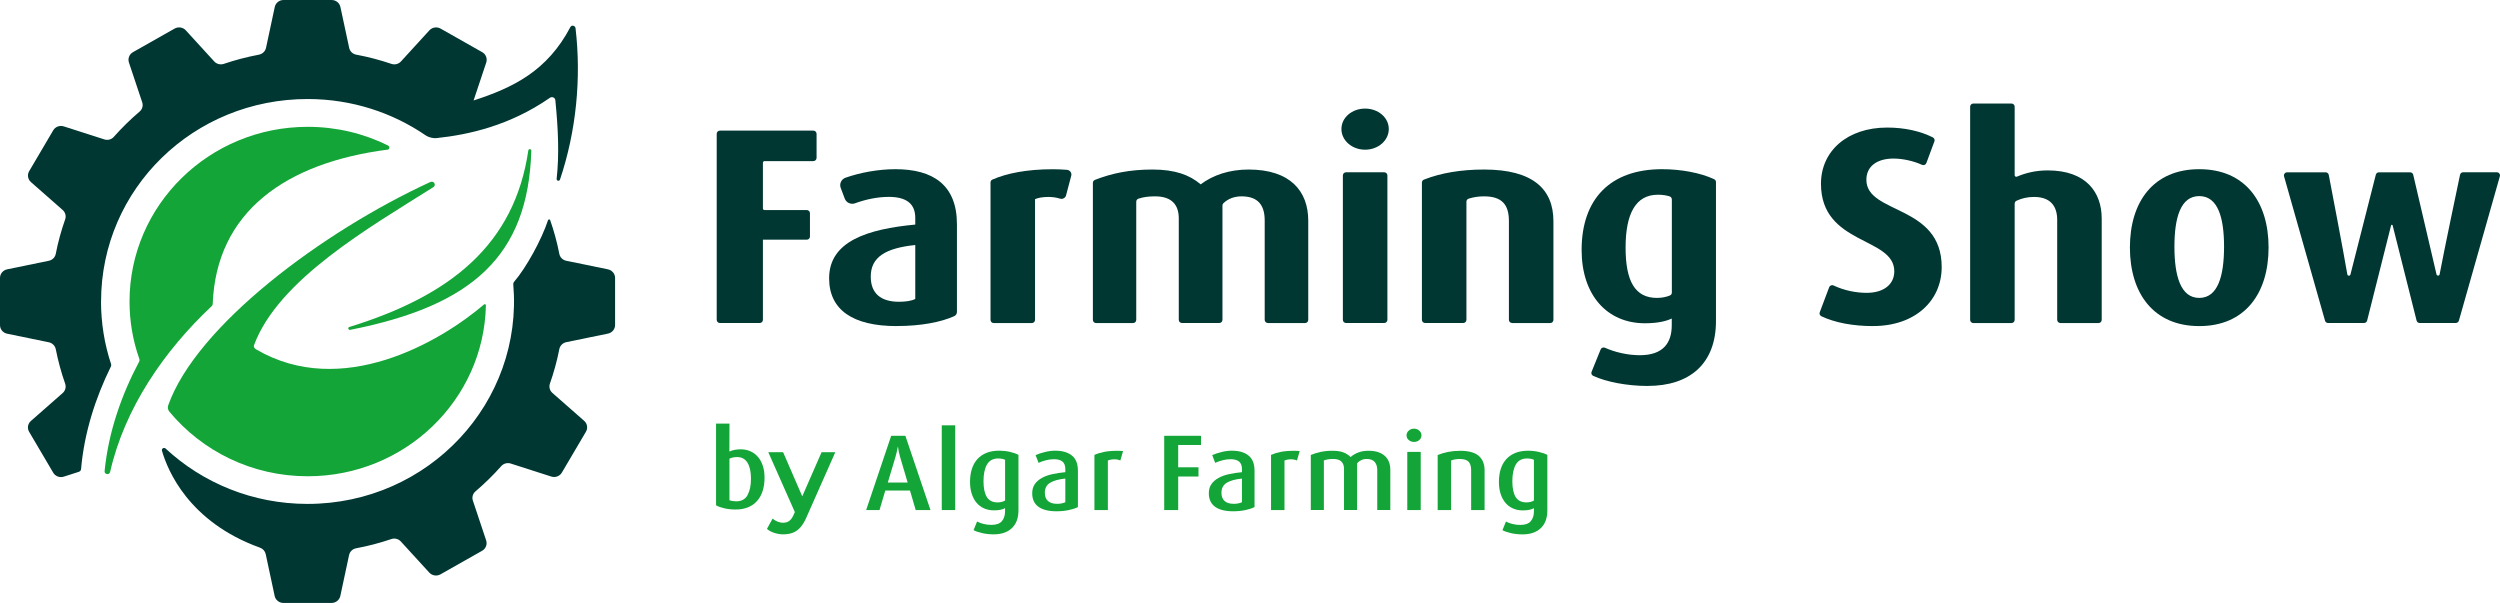
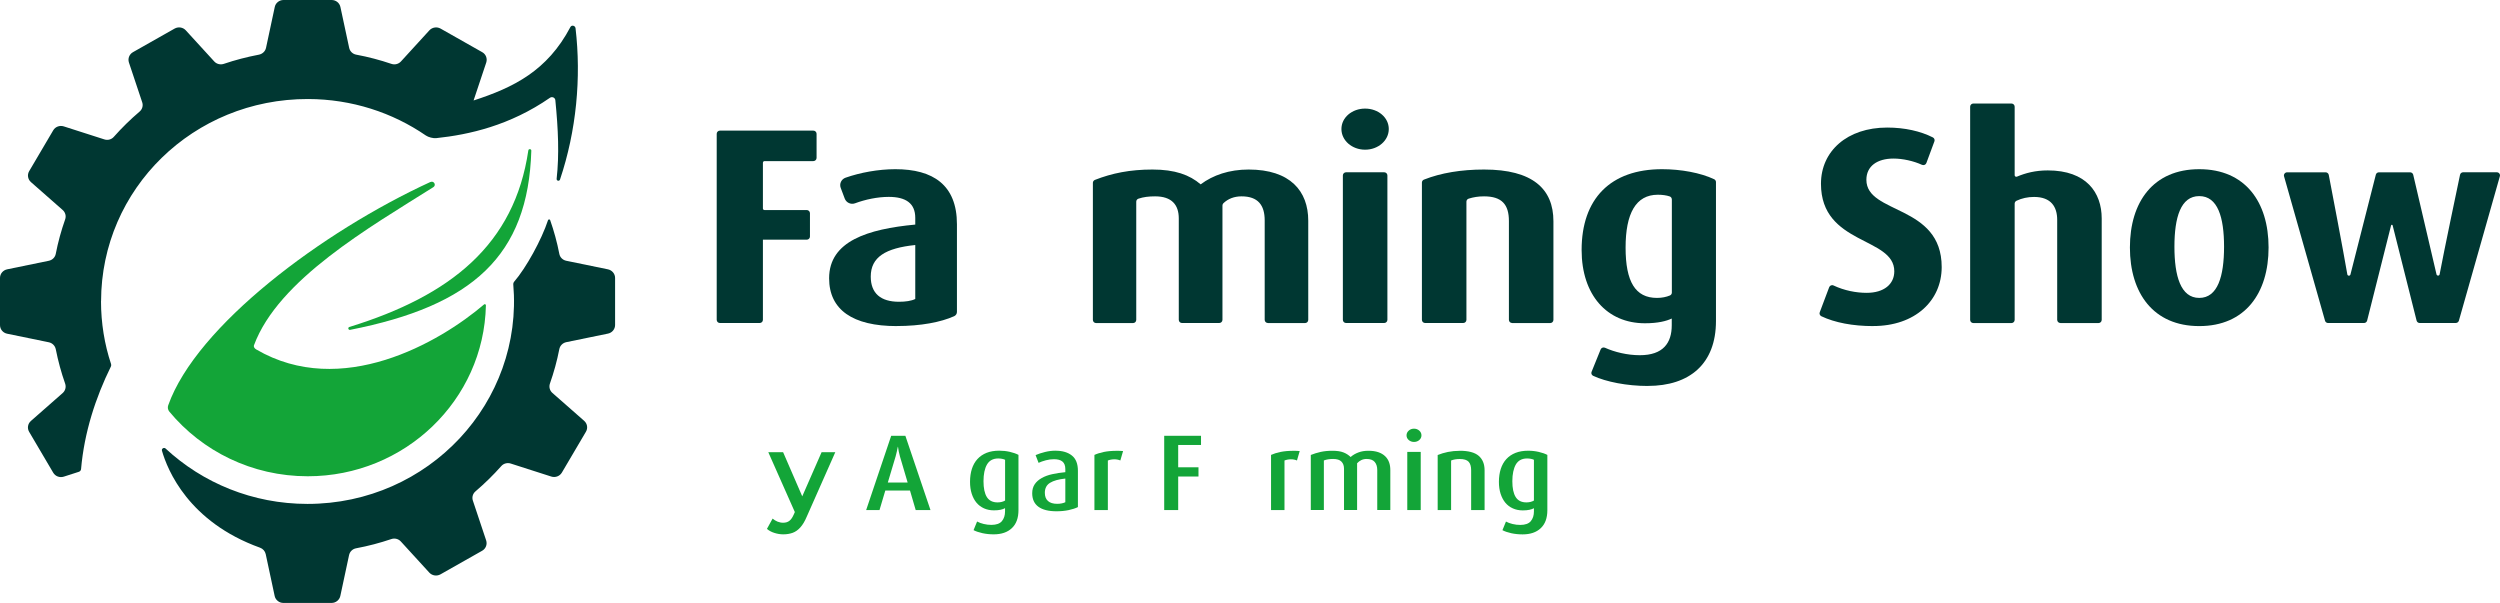
<svg xmlns="http://www.w3.org/2000/svg" width="170" height="41" viewBox="0 0 170 41" fill="none">
-   <path d="M51.543 31.073C51.401 30.907 51.232 30.778 51.032 30.689C50.833 30.599 50.609 30.553 50.366 30.553C50.227 30.553 50.092 30.566 49.96 30.589C49.831 30.612 49.71 30.652 49.598 30.705L49.605 28.805H48.692V34.362C48.84 34.445 49.033 34.515 49.267 34.568C49.5 34.621 49.75 34.647 50.021 34.647C50.335 34.647 50.616 34.598 50.863 34.498C51.11 34.399 51.316 34.253 51.482 34.064C51.651 33.875 51.776 33.65 51.861 33.381C51.945 33.116 51.989 32.814 51.989 32.482C51.989 32.187 51.952 31.922 51.874 31.683C51.797 31.445 51.688 31.239 51.546 31.073H51.543ZM50.833 33.673C50.674 33.951 50.417 34.09 50.065 34.09C49.98 34.09 49.896 34.084 49.815 34.071C49.733 34.057 49.662 34.041 49.602 34.014V31.189C49.75 31.116 49.926 31.08 50.129 31.08C50.437 31.08 50.67 31.209 50.829 31.465C50.988 31.72 51.066 32.084 51.066 32.555C51.066 33.026 50.985 33.391 50.829 33.673H50.833Z" fill="#13A538" />
  <path d="M60.601 29.634L58.899 34.684H59.806L60.202 33.354H61.879L62.268 34.684H63.273L61.565 29.634H60.597H60.601ZM60.371 32.814L60.902 31.037C60.932 30.937 60.959 30.828 60.986 30.699C61.013 30.573 61.034 30.467 61.051 30.384H61.064C61.074 30.467 61.091 30.573 61.115 30.699C61.139 30.825 61.169 30.937 61.196 31.037L61.72 32.814H60.364H60.371Z" fill="#13A538" />
-   <path d="M64.954 28.922H64.04V34.684H64.954V28.922Z" fill="#13A538" />
  <path d="M67.944 30.646C67.622 30.646 67.338 30.695 67.091 30.791C66.844 30.891 66.635 31.03 66.469 31.213C66.3 31.395 66.175 31.62 66.09 31.879C66.006 32.141 65.962 32.436 65.962 32.764C65.962 33.063 65.999 33.331 66.077 33.573C66.154 33.812 66.263 34.017 66.401 34.183C66.54 34.349 66.713 34.478 66.912 34.568C67.112 34.657 67.335 34.704 67.585 34.704C67.761 34.704 67.91 34.691 68.035 34.664C68.16 34.638 68.262 34.601 68.343 34.555V34.777C68.343 35.045 68.272 35.264 68.13 35.437C67.988 35.606 67.748 35.692 67.416 35.692C67.237 35.692 67.061 35.672 66.888 35.629C66.716 35.586 66.567 35.533 66.442 35.463L66.202 36.05C66.361 36.133 66.564 36.202 66.804 36.255C67.047 36.309 67.301 36.335 67.572 36.335C68.096 36.335 68.509 36.196 68.806 35.914C69.107 35.632 69.256 35.224 69.256 34.691V30.931C69.097 30.848 68.901 30.778 68.668 30.725C68.434 30.672 68.194 30.646 67.944 30.646ZM68.346 34.037C68.282 34.077 68.204 34.107 68.116 34.13C68.028 34.153 67.934 34.163 67.832 34.163C67.501 34.163 67.257 34.041 67.105 33.799C66.953 33.553 66.878 33.195 66.878 32.721C66.878 32.247 66.956 31.859 67.115 31.587C67.274 31.315 67.528 31.176 67.876 31.176C67.964 31.176 68.052 31.183 68.133 31.199C68.214 31.213 68.285 31.236 68.346 31.266V34.041V34.037Z" fill="#13A538" />
  <path d="M71.783 30.646C71.543 30.646 71.302 30.675 71.062 30.735C70.822 30.795 70.609 30.864 70.42 30.947L70.623 31.474C70.768 31.405 70.934 31.349 71.12 31.299C71.306 31.249 71.492 31.226 71.671 31.226C71.925 31.226 72.118 31.279 72.246 31.385C72.374 31.491 72.442 31.66 72.442 31.896V32.108C72.124 32.138 71.827 32.184 71.553 32.244C71.279 32.303 71.038 32.393 70.839 32.506C70.636 32.618 70.477 32.758 70.362 32.927C70.247 33.096 70.19 33.301 70.19 33.54C70.19 33.948 70.332 34.253 70.612 34.459C70.893 34.664 71.302 34.767 71.837 34.767C72.141 34.767 72.418 34.74 72.669 34.687C72.919 34.634 73.129 34.565 73.298 34.482V32.015C73.298 31.541 73.163 31.193 72.889 30.977C72.618 30.758 72.249 30.649 71.783 30.649V30.646ZM72.442 34.15C72.378 34.183 72.297 34.21 72.199 34.23C72.101 34.25 71.999 34.26 71.894 34.26C71.614 34.26 71.404 34.197 71.262 34.067C71.12 33.941 71.049 33.756 71.049 33.51C71.049 33.202 71.167 32.976 71.404 32.831C71.641 32.685 71.986 32.589 72.442 32.542V34.15Z" fill="#13A538" />
  <path d="M75.933 30.655C75.605 30.655 75.314 30.682 75.064 30.732C74.813 30.785 74.6 30.851 74.421 30.934V34.684H75.334V31.315C75.388 31.292 75.452 31.272 75.53 31.256C75.605 31.242 75.686 31.232 75.77 31.232C75.919 31.232 76.058 31.259 76.183 31.312L76.369 30.672C76.329 30.669 76.268 30.662 76.186 30.659C76.105 30.655 76.021 30.652 75.936 30.652L75.933 30.655Z" fill="#13A538" />
  <path d="M79.166 34.684H80.117V32.403H81.497V31.776H80.117V30.258H81.669V29.634H79.166V34.684Z" fill="#13A538" />
-   <path d="M83.793 30.646C83.553 30.646 83.313 30.675 83.073 30.735C82.833 30.795 82.62 30.864 82.43 30.947L82.633 31.474C82.778 31.405 82.944 31.349 83.13 31.299C83.316 31.249 83.502 31.226 83.682 31.226C83.935 31.226 84.128 31.279 84.257 31.385C84.385 31.491 84.453 31.66 84.453 31.896V32.108C84.135 32.138 83.837 32.184 83.563 32.244C83.289 32.303 83.049 32.393 82.85 32.506C82.647 32.618 82.488 32.758 82.373 32.927C82.258 33.096 82.2 33.301 82.2 33.54C82.2 33.948 82.342 34.253 82.623 34.459C82.904 34.664 83.313 34.767 83.847 34.767C84.152 34.767 84.429 34.74 84.679 34.687C84.93 34.634 85.139 34.565 85.308 34.482V32.015C85.308 31.541 85.173 31.193 84.899 30.977C84.629 30.758 84.26 30.649 83.793 30.649V30.646ZM84.453 34.15C84.388 34.183 84.307 34.21 84.209 34.23C84.111 34.25 84.01 34.26 83.905 34.26C83.624 34.26 83.414 34.197 83.272 34.067C83.13 33.941 83.059 33.756 83.059 33.51C83.059 33.202 83.178 32.976 83.414 32.831C83.651 32.685 83.996 32.589 84.453 32.542V34.15Z" fill="#13A538" />
  <path d="M87.943 30.655C87.615 30.655 87.324 30.682 87.074 30.732C86.824 30.785 86.611 30.851 86.431 30.934V34.684H87.345V31.315C87.399 31.292 87.463 31.272 87.541 31.256C87.615 31.242 87.696 31.232 87.781 31.232C87.93 31.232 88.068 31.259 88.194 31.312L88.38 30.672C88.339 30.669 88.278 30.662 88.197 30.659C88.116 30.655 88.031 30.652 87.947 30.652L87.943 30.655Z" fill="#13A538" />
  <path d="M94.187 31.02C94.065 30.904 93.91 30.811 93.724 30.748C93.538 30.685 93.314 30.652 93.054 30.652C92.793 30.652 92.577 30.689 92.374 30.765C92.168 30.841 91.992 30.944 91.843 31.077C91.704 30.941 91.539 30.835 91.349 30.762C91.16 30.689 90.913 30.652 90.609 30.652C90.304 30.652 90.047 30.679 89.81 30.729C89.574 30.782 89.347 30.851 89.134 30.937V34.681H90.023V31.312C90.199 31.242 90.409 31.209 90.653 31.209C90.913 31.209 91.099 31.269 91.217 31.388C91.336 31.508 91.393 31.67 91.393 31.876V34.681H92.283V31.501C92.364 31.412 92.455 31.342 92.564 31.289C92.672 31.236 92.793 31.209 92.925 31.209C93.179 31.209 93.365 31.276 93.48 31.412C93.595 31.547 93.653 31.73 93.653 31.959V34.681H94.542V31.965C94.542 31.773 94.515 31.597 94.458 31.438C94.4 31.276 94.309 31.136 94.187 31.02Z" fill="#13A538" />
  <path d="M96.152 29.15C96.013 29.15 95.892 29.193 95.794 29.283C95.695 29.372 95.645 29.479 95.645 29.605C95.645 29.73 95.695 29.837 95.794 29.923C95.895 30.009 96.013 30.052 96.152 30.052C96.291 30.052 96.413 30.009 96.511 29.923C96.609 29.837 96.659 29.73 96.659 29.605C96.659 29.479 96.609 29.369 96.511 29.283C96.409 29.193 96.291 29.15 96.152 29.15Z" fill="#13A538" />
  <path d="M96.609 30.729H95.695V34.684H96.609V30.729Z" fill="#13A538" />
  <path d="M99.267 30.655C98.983 30.655 98.713 30.682 98.459 30.732C98.205 30.785 97.972 30.855 97.762 30.941V34.684H98.675V31.315C98.834 31.246 99.034 31.212 99.267 31.212C99.551 31.212 99.751 31.276 99.866 31.398C99.981 31.524 100.038 31.716 100.038 31.975V34.684H100.952V31.982C100.952 31.557 100.82 31.229 100.553 30.997C100.285 30.768 99.856 30.652 99.267 30.652V30.655Z" fill="#13A538" />
  <path d="M104.632 30.729C104.398 30.675 104.158 30.649 103.908 30.649C103.586 30.649 103.302 30.699 103.055 30.795C102.809 30.894 102.599 31.034 102.433 31.216C102.264 31.398 102.139 31.624 102.054 31.882C101.97 32.144 101.926 32.439 101.926 32.767C101.926 33.066 101.963 33.334 102.041 33.577C102.119 33.815 102.227 34.021 102.365 34.187C102.504 34.352 102.673 34.482 102.876 34.571C103.076 34.661 103.299 34.707 103.549 34.707C103.725 34.707 103.874 34.694 103.999 34.667C104.124 34.641 104.226 34.604 104.307 34.558V34.78C104.307 35.049 104.236 35.267 104.094 35.44C103.952 35.609 103.712 35.695 103.38 35.695C103.201 35.695 103.025 35.675 102.852 35.632C102.68 35.589 102.531 35.536 102.406 35.466L102.166 36.053C102.325 36.136 102.528 36.206 102.768 36.259C103.011 36.312 103.265 36.338 103.536 36.338C104.06 36.338 104.473 36.199 104.77 35.917C105.071 35.636 105.22 35.228 105.22 34.694V30.934C105.061 30.851 104.865 30.782 104.632 30.729ZM104.307 34.037C104.243 34.077 104.165 34.107 104.077 34.13C103.989 34.153 103.894 34.163 103.793 34.163C103.461 34.163 103.218 34.041 103.066 33.799C102.913 33.553 102.839 33.195 102.839 32.721C102.839 32.247 102.92 31.859 103.076 31.587C103.235 31.315 103.488 31.176 103.837 31.176C103.925 31.176 104.013 31.183 104.094 31.199C104.175 31.213 104.246 31.236 104.307 31.266V34.041V34.037Z" fill="#13A538" />
  <path d="M56.802 30.745L54.858 35.135C54.729 35.44 54.587 35.682 54.428 35.858C54.269 36.037 54.097 36.159 53.9 36.232C53.704 36.302 53.491 36.335 53.261 36.335C53.058 36.335 52.859 36.302 52.652 36.236C52.453 36.173 52.284 36.08 52.152 35.964L52.537 35.264C52.635 35.347 52.747 35.42 52.869 35.47C52.997 35.519 53.119 35.546 53.251 35.546C53.427 35.546 53.569 35.503 53.677 35.417C53.789 35.334 53.887 35.188 53.978 34.982L54.049 34.82L52.243 30.748H53.251L54.553 33.752L55.869 30.748H56.799L56.802 30.745Z" fill="#13A538" />
  <path fill-rule="evenodd" clip-rule="evenodd" d="M41.826 22.108V18.899C41.826 18.617 41.623 18.375 41.342 18.315L38.504 17.732C38.264 17.682 38.078 17.496 38.034 17.264C37.882 16.478 37.672 15.712 37.412 14.97C37.388 14.903 37.29 14.903 37.266 14.97C36.83 16.299 35.775 18.219 34.956 19.164C34.916 19.21 34.899 19.267 34.902 19.326C35.595 27.343 29.162 34.266 20.909 34.266C17.175 34.266 13.78 32.837 11.263 30.503C11.152 30.4 10.972 30.503 11.013 30.649C11.388 31.959 12.822 35.493 17.683 37.243C17.879 37.313 18.024 37.479 18.068 37.678L18.677 40.526C18.735 40.801 18.985 41 19.272 41H22.546C22.834 41 23.081 40.801 23.142 40.526L23.737 37.744C23.788 37.509 23.977 37.326 24.217 37.283C25.036 37.131 25.834 36.919 26.609 36.657C26.839 36.577 27.096 36.643 27.258 36.822L29.193 38.938C29.386 39.147 29.7 39.196 29.95 39.057L32.785 37.452C33.035 37.313 33.147 37.018 33.059 36.749L32.156 34.044C32.078 33.815 32.149 33.567 32.335 33.411C32.957 32.88 33.542 32.307 34.084 31.697C34.242 31.514 34.499 31.448 34.73 31.521L37.489 32.406C37.763 32.492 38.061 32.383 38.206 32.138L39.843 29.359C39.989 29.114 39.938 28.805 39.722 28.616L37.564 26.72C37.381 26.561 37.317 26.309 37.395 26.083C37.662 25.324 37.878 24.542 38.034 23.739C38.081 23.504 38.267 23.318 38.504 23.268L41.342 22.685C41.623 22.629 41.826 22.383 41.826 22.102V22.108Z" fill="#003732" />
  <path fill-rule="evenodd" clip-rule="evenodd" d="M6.869 20.48C6.869 21.972 7.106 23.411 7.553 24.757C7.57 24.81 7.566 24.87 7.543 24.919C6.501 27.035 5.73 29.395 5.513 31.892C5.506 31.982 5.446 32.058 5.358 32.084L4.336 32.413C4.062 32.499 3.764 32.389 3.619 32.144L1.982 29.366C1.837 29.12 1.887 28.812 2.104 28.623L4.262 26.727C4.444 26.567 4.509 26.315 4.431 26.09C4.164 25.331 3.951 24.548 3.792 23.746C3.744 23.51 3.558 23.325 3.321 23.275L0.484 22.692C0.203 22.635 0 22.39 0 22.108V18.898C0 18.617 0.203 18.375 0.484 18.315L3.321 17.732C3.562 17.682 3.748 17.496 3.792 17.261C3.947 16.458 4.164 15.676 4.431 14.917C4.512 14.691 4.444 14.439 4.262 14.28L2.104 12.383C1.891 12.194 1.84 11.886 1.982 11.641L3.619 8.862C3.761 8.617 4.062 8.508 4.336 8.594L7.096 9.479C7.329 9.555 7.583 9.486 7.742 9.303C8.283 8.693 8.868 8.12 9.491 7.589C9.677 7.433 9.748 7.181 9.67 6.956L8.767 4.251C8.679 3.982 8.791 3.69 9.041 3.548L11.875 1.943C12.126 1.804 12.44 1.85 12.633 2.062L14.568 4.178C14.73 4.357 14.987 4.42 15.217 4.343C15.992 4.081 16.79 3.873 17.608 3.717C17.848 3.67 18.038 3.488 18.089 3.256L18.684 0.474C18.741 0.199 18.992 0 19.279 0H22.553C22.841 0 23.088 0.199 23.148 0.474L23.744 3.256C23.794 3.491 23.984 3.674 24.224 3.717C25.043 3.869 25.841 4.081 26.615 4.343C26.845 4.423 27.102 4.357 27.265 4.178L29.199 2.062C29.392 1.853 29.707 1.804 29.957 1.943L32.791 3.548C33.042 3.687 33.153 3.982 33.065 4.251L32.203 6.833C34.909 5.955 37.219 4.821 38.788 1.837C38.873 1.678 39.116 1.741 39.137 1.92C39.532 5.292 39.197 8.882 38.081 12.208C38.037 12.34 37.838 12.304 37.851 12.161C38.034 10.524 37.96 8.799 37.763 6.813C37.746 6.638 37.544 6.548 37.398 6.648C34.672 8.537 31.895 9.158 29.666 9.393C29.453 9.416 29.135 9.333 28.959 9.214C26.69 7.656 23.926 6.74 20.947 6.734C13.157 6.717 6.886 12.841 6.873 20.477L6.869 20.48Z" fill="#003732" />
  <path fill-rule="evenodd" clip-rule="evenodd" d="M35.927 10.225C34.986 16.618 30.667 20.102 23.757 22.234C23.632 22.274 23.683 22.453 23.808 22.43C32.129 20.792 35.917 17.397 36.13 10.245C36.133 10.119 35.944 10.103 35.927 10.229V10.225Z" fill="#13A538" />
-   <path fill-rule="evenodd" clip-rule="evenodd" d="M14.463 20.699C14.689 14.373 19.475 11.061 26.362 10.175C26.5 10.159 26.517 9.96 26.392 9.897C24.748 9.081 22.891 8.624 20.926 8.624C14.233 8.624 8.808 13.942 8.808 20.503C8.808 21.836 9.031 23.156 9.477 24.412C9.498 24.469 9.494 24.532 9.464 24.588C8.28 26.816 7.377 29.346 7.113 32.035C7.089 32.267 7.438 32.32 7.488 32.094C8.469 27.771 11.158 23.852 14.395 20.818C14.429 20.785 14.459 20.745 14.459 20.699H14.463Z" fill="#13A538" />
  <path fill-rule="evenodd" clip-rule="evenodd" d="M29.277 12.37C21.897 15.762 13.357 22.161 11.439 27.559C11.385 27.708 11.415 27.87 11.517 27.993C13.739 30.672 17.128 32.386 20.926 32.386C27.532 32.386 32.906 27.204 33.042 20.759C33.042 20.696 32.964 20.659 32.917 20.702C29.886 23.292 23.206 27.141 17.426 23.763C17.311 23.696 17.23 23.593 17.273 23.471C18.927 19.011 25.137 15.457 29.47 12.725C29.683 12.589 29.504 12.271 29.274 12.377L29.277 12.37Z" fill="#13A538" />
  <path d="M51.878 11.064V14.177C51.878 14.237 51.928 14.283 51.986 14.283H54.858C54.979 14.283 55.077 14.38 55.077 14.499V16.084C55.077 16.203 54.979 16.299 54.858 16.299H51.878V21.75C51.878 21.869 51.78 21.965 51.658 21.965H48.956C48.834 21.965 48.736 21.869 48.736 21.75V9.098C48.736 8.979 48.834 8.882 48.956 8.882H55.307C55.429 8.882 55.527 8.979 55.527 9.098V10.739C55.527 10.858 55.429 10.955 55.307 10.955H51.989C51.928 10.955 51.881 11.004 51.881 11.061L51.878 11.064Z" fill="#003732" />
  <path d="M60.976 22.174C57.99 22.174 56.38 21.07 56.38 18.922C56.38 16.392 59.018 15.576 62.238 15.271V14.814C62.238 13.826 61.599 13.388 60.435 13.388C59.664 13.388 58.835 13.567 58.145 13.823C57.861 13.929 57.547 13.783 57.442 13.504L57.168 12.775C57.063 12.493 57.212 12.181 57.502 12.082C58.487 11.737 59.721 11.505 60.882 11.505C63.442 11.505 65.072 12.569 65.072 15.252V21.213C65.072 21.336 64.998 21.448 64.883 21.501C63.983 21.906 62.623 22.171 60.98 22.171L60.976 22.174ZM62.238 16.661C60.222 16.87 59.211 17.48 59.211 18.809C59.211 19.95 59.891 20.52 61.132 20.52C61.578 20.52 61.967 20.464 62.238 20.331V16.661Z" fill="#003732" />
-   <path d="M72.496 13.279C72.449 13.455 72.263 13.564 72.084 13.508C71.827 13.428 71.553 13.392 71.296 13.392C70.927 13.392 70.579 13.448 70.382 13.544V21.753C70.382 21.873 70.284 21.969 70.162 21.969H67.575C67.453 21.969 67.355 21.873 67.355 21.753V12.407C67.355 12.324 67.403 12.244 67.484 12.211C68.448 11.787 69.821 11.508 71.603 11.508C71.911 11.508 72.263 11.525 72.554 11.548C72.757 11.565 72.895 11.757 72.845 11.949L72.493 13.279H72.496Z" fill="#003732" />
  <path d="M86.218 21.965C86.097 21.965 85.999 21.869 85.999 21.75V14.986C85.999 13.959 85.552 13.352 84.426 13.352C83.918 13.352 83.509 13.518 83.191 13.819C83.151 13.859 83.127 13.915 83.127 13.972V21.75C83.127 21.869 83.029 21.965 82.907 21.965H80.377C80.255 21.965 80.157 21.869 80.157 21.75V14.854C80.157 13.922 79.674 13.352 78.547 13.352C78.108 13.352 77.759 13.395 77.418 13.508C77.326 13.537 77.265 13.62 77.265 13.713V21.753C77.265 21.873 77.167 21.969 77.046 21.969H74.536C74.414 21.969 74.316 21.873 74.316 21.753V12.433C74.316 12.347 74.37 12.268 74.451 12.234C75.615 11.777 76.839 11.528 78.368 11.528C79.897 11.528 80.891 11.89 81.645 12.536C82.481 11.909 83.587 11.528 84.906 11.528C87.737 11.528 88.961 12.994 88.961 15.009V21.753C88.961 21.873 88.863 21.969 88.742 21.969H86.212L86.218 21.965Z" fill="#003732" />
  <path d="M92.827 10.179C91.934 10.179 91.217 9.552 91.217 8.773C91.217 7.994 91.934 7.384 92.827 7.384C93.72 7.384 94.437 7.994 94.437 8.773C94.437 9.552 93.72 10.179 92.827 10.179ZM91.315 21.75V11.929C91.315 11.81 91.413 11.714 91.535 11.714H94.123C94.245 11.714 94.343 11.81 94.343 11.929V21.75C94.343 21.869 94.245 21.965 94.123 21.965H91.535C91.413 21.965 91.315 21.869 91.315 21.75Z" fill="#003732" />
  <path d="M102.825 21.965C102.704 21.965 102.606 21.869 102.606 21.75V15.026C102.606 13.905 102.122 13.352 100.918 13.352C100.515 13.352 100.187 13.408 99.869 13.508C99.778 13.537 99.717 13.62 99.717 13.713V21.75C99.717 21.869 99.619 21.965 99.497 21.965H96.91C96.788 21.965 96.69 21.869 96.69 21.75V12.414C96.69 12.327 96.744 12.248 96.825 12.215C97.982 11.757 99.369 11.528 100.918 11.528C104.216 11.528 105.633 12.841 105.633 15.046V21.753C105.633 21.873 105.535 21.969 105.413 21.969H102.825V21.965Z" fill="#003732" />
  <path d="M112.052 26.246C110.625 26.246 109.211 25.964 108.335 25.556C108.23 25.506 108.183 25.387 108.227 25.284L108.843 23.763C108.89 23.646 109.025 23.597 109.137 23.646C109.783 23.938 110.652 24.154 111.508 24.154C113.097 24.154 113.679 23.318 113.679 22.118V21.66C113.311 21.833 112.749 21.982 111.856 21.982C109.275 21.982 107.55 20.062 107.55 16.999C107.55 13.518 109.509 11.505 113.02 11.505C114.302 11.505 115.638 11.75 116.564 12.188C116.639 12.225 116.686 12.301 116.686 12.38V21.83C116.686 24.737 114.9 26.243 112.049 26.243L112.052 26.246ZM113.683 13.557C113.683 13.464 113.625 13.385 113.537 13.355C113.311 13.279 113.033 13.242 112.732 13.242C111.237 13.242 110.54 14.515 110.54 16.836C110.54 19.157 111.2 20.258 112.675 20.258C113.016 20.258 113.317 20.192 113.554 20.092C113.635 20.059 113.686 19.98 113.686 19.897V13.561L113.683 13.557Z" fill="#003732" />
  <path d="M127.378 22.174C125.994 22.174 124.766 21.939 123.853 21.505C123.752 21.455 123.701 21.339 123.742 21.236L124.384 19.532C124.428 19.413 124.567 19.356 124.682 19.413C125.406 19.754 126.207 19.913 126.931 19.913C128.115 19.913 128.812 19.323 128.812 18.448C128.812 16.09 123.826 16.681 123.826 12.496C123.826 10.272 125.612 8.674 128.328 8.674C129.525 8.674 130.601 8.922 131.433 9.343C131.531 9.393 131.578 9.506 131.541 9.609L130.993 11.087C130.949 11.207 130.811 11.26 130.692 11.207C130.127 10.948 129.39 10.782 128.758 10.782C127.652 10.782 126.914 11.296 126.914 12.228C126.914 14.585 132.035 13.882 132.035 18.159C132.035 20.46 130.212 22.171 127.381 22.171L127.378 22.174Z" fill="#003732" />
  <path d="M140.109 21.965C139.987 21.965 139.889 21.869 139.889 21.75V14.95C139.889 14.075 139.483 13.392 138.316 13.392C137.883 13.392 137.484 13.481 137.125 13.65C137.048 13.687 136.997 13.763 136.997 13.846V21.753C136.997 21.873 136.899 21.969 136.777 21.969H134.19C134.068 21.969 133.97 21.873 133.97 21.753V7.255C133.97 7.135 134.068 7.039 134.19 7.039H136.777C136.899 7.039 136.997 7.135 136.997 7.255V11.913C136.997 11.992 137.078 12.042 137.152 12.012C137.738 11.764 138.411 11.588 139.249 11.588C141.867 11.588 142.916 13.09 142.916 14.857V21.753C142.916 21.873 142.818 21.969 142.696 21.969H140.109V21.965Z" fill="#003732" />
  <path d="M149.549 22.174C146.427 22.174 144.834 19.93 144.834 16.83C144.834 13.73 146.423 11.505 149.549 11.505C152.674 11.505 154.263 13.73 154.263 16.83C154.263 19.93 152.674 22.174 149.549 22.174ZM149.549 13.335C148.287 13.335 147.861 14.781 147.861 16.777C147.861 18.773 148.287 20.258 149.549 20.258C150.81 20.258 151.236 18.776 151.236 16.777C151.236 14.777 150.81 13.335 149.549 13.335Z" fill="#003732" />
  <path d="M166.998 21.965H164.542C164.441 21.965 164.353 21.899 164.329 21.803L162.699 15.325C162.685 15.271 162.608 15.271 162.594 15.325L160.964 21.803C160.94 21.899 160.852 21.965 160.751 21.965H158.312C158.214 21.965 158.126 21.902 158.102 21.81L155.315 11.989C155.275 11.853 155.383 11.717 155.525 11.717H158.14C158.244 11.717 158.336 11.79 158.356 11.893C158.532 12.811 159.357 17.112 159.618 18.657C159.638 18.773 159.804 18.779 159.831 18.663L161.556 11.88C161.579 11.784 161.667 11.717 161.769 11.717H163.886C163.988 11.717 164.076 11.787 164.099 11.883L165.682 18.657C165.709 18.769 165.875 18.769 165.895 18.653C166.189 17.085 167.089 12.798 167.282 11.886C167.302 11.787 167.394 11.714 167.495 11.714H169.781C169.927 11.714 170.032 11.85 169.991 11.986L167.204 21.806C167.177 21.899 167.093 21.962 166.994 21.962L166.998 21.965Z" fill="#003732" />
</svg>